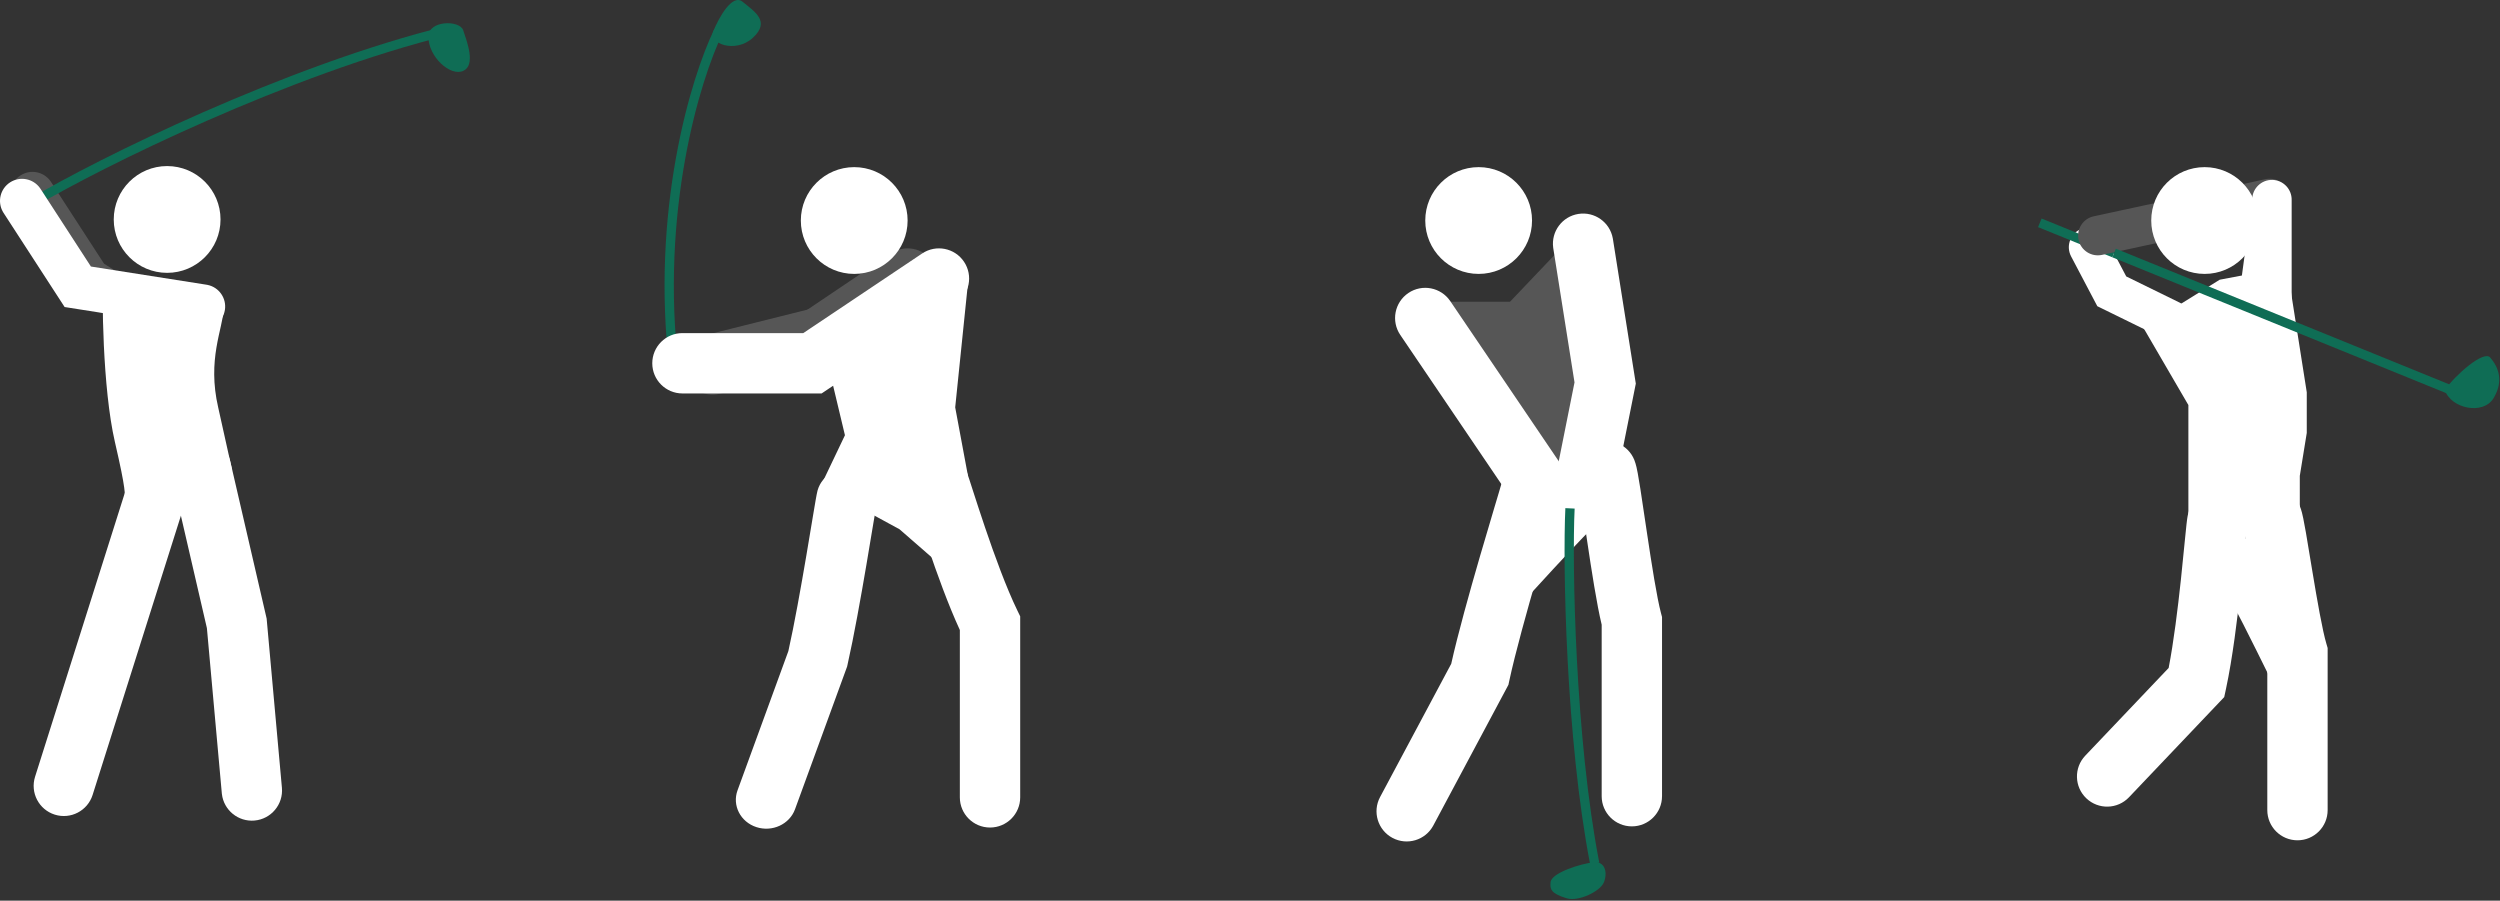
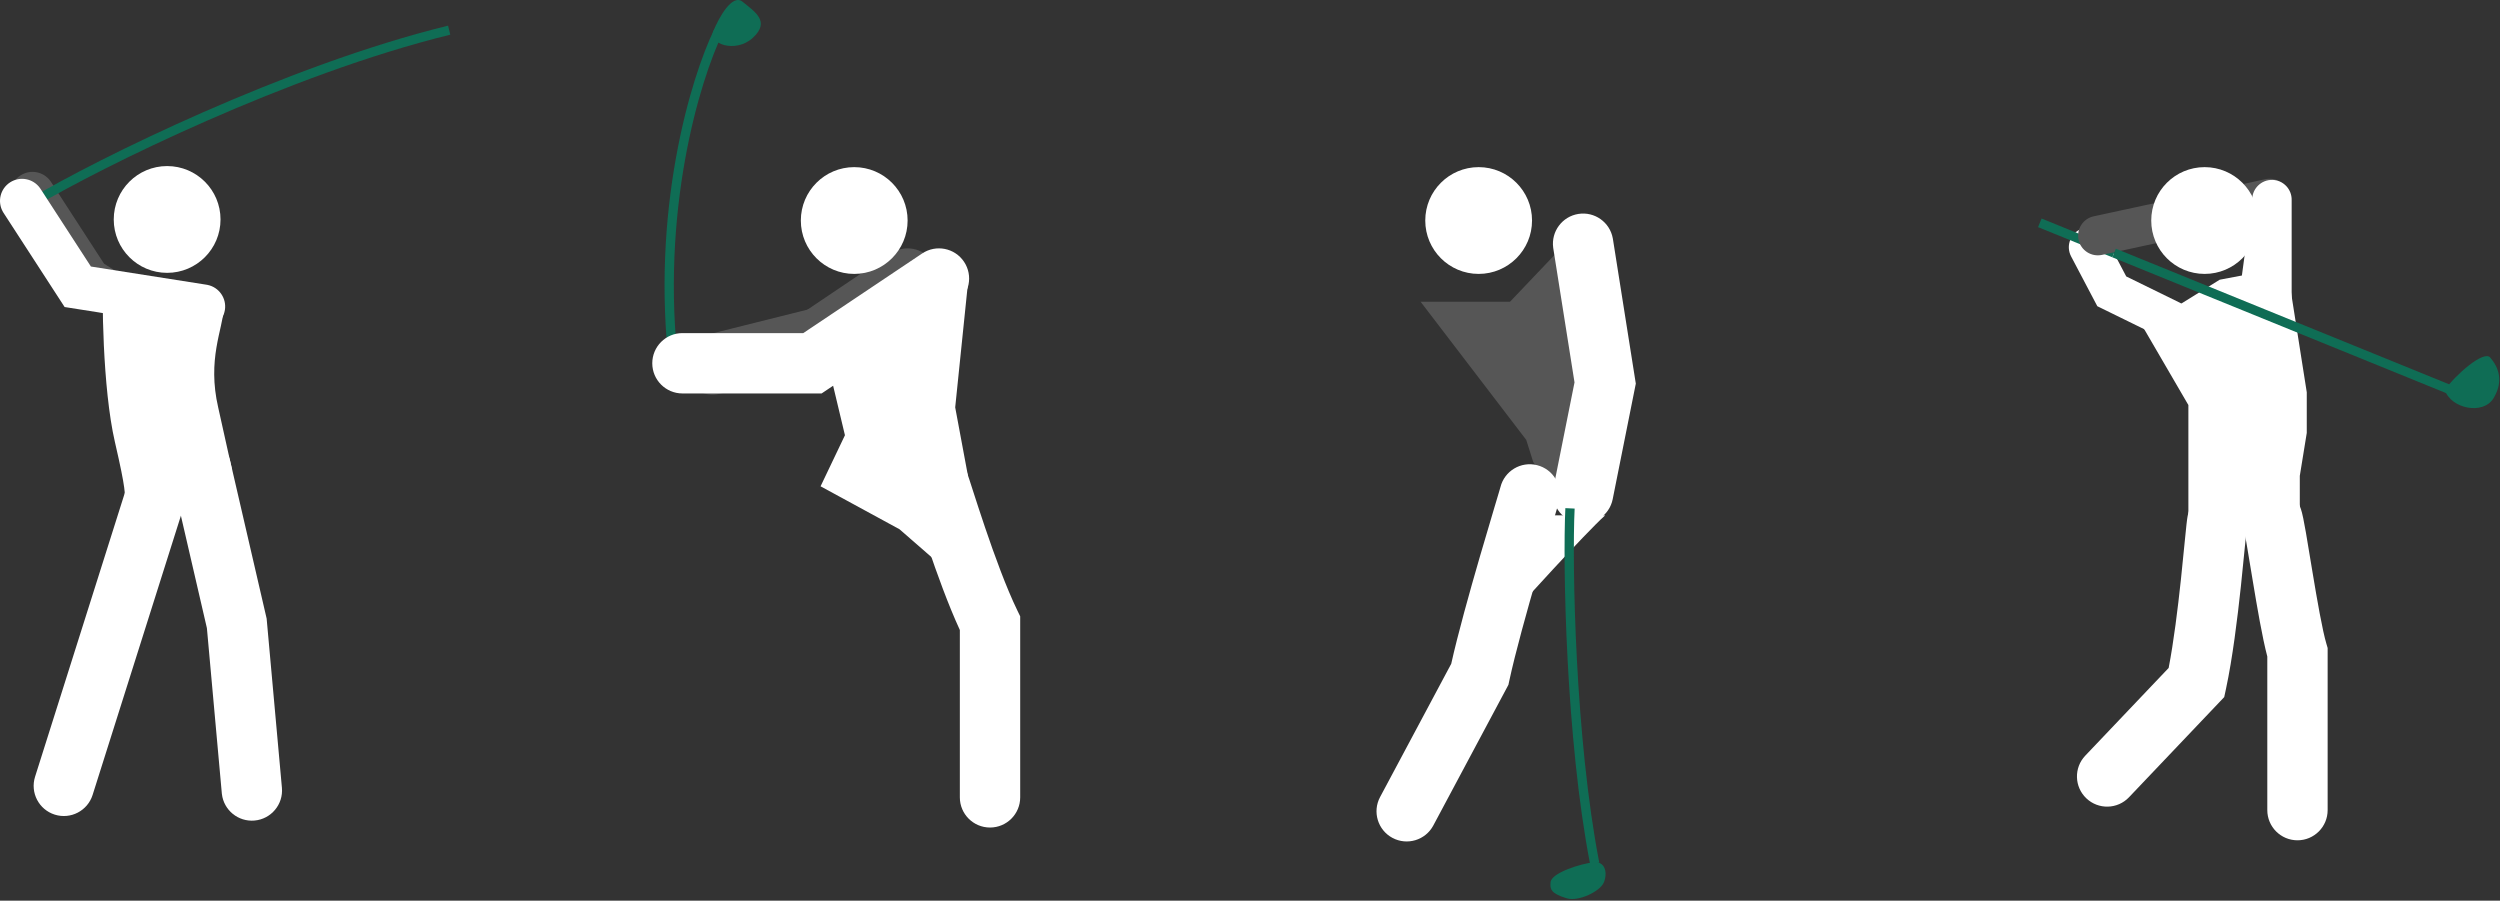
<svg xmlns="http://www.w3.org/2000/svg" width="1077" height="388" viewBox="0 0 1077 388" fill="none">
  <rect x="0" y="0" width="1077" height="388" fill="#333333" stroke="none" />
  <path d="M8.831 75.573C13.095 72.807 18.749 73.897 21.694 77.969L21.971 78.372L44.823 113.603L51.036 117.487L51.444 117.756C55.566 120.632 56.75 126.267 54.057 130.577C51.276 135.026 45.415 136.379 40.966 133.598L31.178 127.481L6.031 88.712L5.775 88.295C3.257 83.946 4.567 78.339 8.831 75.573Z" fill="#565656" />
  <path d="M193.976 14.942C124.811 31.851 43.35 72.173 15.523 88.719L13.479 85.281C41.517 68.609 123.354 28.09 193.026 11.058L193.976 14.942Z" fill="#0F6D55" />
-   <path d="M184.55 15.771C184.55 24.543 194.051 33.043 199.55 30.543C205.05 28.043 201.217 18.043 199.55 13.043C198.05 8.543 184.551 8.7 184.55 15.771Z" fill="#0F6D55" />
  <path d="M4.331 78.573C8.595 75.807 14.249 76.897 17.194 80.969L17.471 81.372L39.164 114.816L88.978 122.658L89.459 122.746C94.378 123.778 97.676 128.499 96.886 133.52C96.095 138.541 91.507 142.02 86.509 141.491L86.023 141.427L27.837 132.268L1.531 91.712L1.275 91.295C-1.243 86.946 0.067 81.339 4.331 78.573Z" fill="white" />
  <path d="M95.001 94.543C95.001 107.245 84.704 117.542 72.001 117.542C59.298 117.542 49.001 107.245 49.001 94.543C49.001 81.84 59.298 71.543 72.001 71.543C84.704 71.543 95.001 81.84 95.001 94.543Z" fill="white" />
  <path d="M96.498 132.542C95.882 142.047 89.215 154.818 94.001 175.542L100.001 202.542C90 211.042 54.002 218.042 54.002 218.042C53.705 211.929 54.445 211.822 49.502 190.417C44.15 167.243 43.817 127.088 44.501 116.542L96.498 132.542Z" fill="white" />
-   <path d="M55.105 208.124C57.27 201.278 64.574 197.483 71.42 199.647C78.265 201.812 82.061 209.116 79.896 215.962L39.896 342.462C37.732 349.307 30.427 353.102 23.582 350.938C16.736 348.774 12.941 341.469 15.105 334.624L55.105 208.124Z" fill="white" />
+   <path d="M55.105 208.124C78.265 201.812 82.061 209.116 79.896 215.962L39.896 342.462C37.732 349.307 30.427 353.102 23.582 350.938C16.736 348.774 12.941 341.469 15.105 334.624L55.105 208.124Z" fill="white" />
  <path d="M83.571 188.877C90.566 187.259 97.548 191.618 99.166 198.613L114.868 266.483L121.448 339.373C122.094 346.524 116.82 352.844 109.67 353.49C102.631 354.125 96.397 349.025 95.588 342.045L95.554 341.711L89.133 270.598L73.836 204.472C72.218 197.477 76.576 190.496 83.571 188.877Z" fill="white" />
  <path d="M383.735 109.22C389.689 105.207 397.768 106.782 401.78 112.735C405.792 118.689 404.218 126.768 398.265 130.78L352.265 161.78C346.311 165.792 338.232 164.218 334.22 158.265C330.207 152.311 331.782 144.232 337.735 140.22L383.735 109.22Z" fill="#565656" />
  <path d="M363.847 129.388C370.812 127.646 377.871 131.882 379.612 138.847C381.354 145.812 377.119 152.871 370.153 154.612L310.153 169.612C303.188 171.354 296.129 167.119 294.388 160.153C292.646 153.188 296.882 146.129 303.847 144.388L363.847 129.388Z" fill="#565656" />
  <path d="M311.298 14.377C301.619 34.227 284.137 91.273 292.485 159.256L288.516 159.744C280.065 90.928 297.716 33.106 307.703 12.623L311.298 14.377Z" fill="#0F6D55" />
  <path d="M391 95C391 107.703 380.703 118 368 118C355.297 118 345 107.703 345 95C345 82.297 355.297 72 368 72C380.703 72 391 82.297 391 95Z" fill="white" />
  <path d="M397.266 109.198C403.231 105.203 411.307 106.8 415.302 112.765C419.297 118.731 417.7 126.806 411.734 130.802L353.951 169.5H294C286.82 169.5 281 163.679 281 156.5C281 149.32 286.82 143.5 294 143.5H346.048L397.266 109.198Z" fill="white" />
  <path d="M417 122L411.5 175.5L417 205L403 241.5L387.5 228L353.5 209.5L364 187.5L356 154L378 129L417 122Z" fill="white" />
  <path d="M413.5 343.5V271.408C408.482 260.509 403.564 246.867 399.727 235.55C397.616 229.326 395.781 223.654 394.388 219.332C393.685 217.153 393.11 215.363 392.657 213.983C392.432 213.295 392.25 212.751 392.109 212.341L391.93 211.828L391.81 211.515C389.366 204.926 392.61 197.555 399.172 194.93C405.734 192.305 413.167 195.406 415.942 201.862L416.07 202.172L416.328 202.851C416.987 204.654 418.031 207.935 419.134 211.356C420.521 215.659 422.305 221.174 424.349 227.2C428.488 239.407 433.497 253.119 438.201 262.835L439.5 265.519V343.5C439.5 350.68 433.68 356.5 426.5 356.5C419.32 356.5 413.5 350.68 413.5 343.5Z" fill="white" />
-   <path d="M352.262 211.114C354.154 204.635 361.157 200.734 368.069 202.374C375.091 204.04 379.361 210.794 377.606 217.458C377.664 217.236 377.57 217.635 377.267 219.366C377.013 220.816 376.682 222.779 376.282 225.175C375.488 229.936 374.435 236.325 373.242 243.343C370.867 257.318 367.87 274.186 365.102 286.417L364.935 287.16L364.672 287.877L342.493 348.631C340.123 355.122 332.658 358.56 325.819 356.311C318.979 354.062 315.356 346.978 317.726 340.487L339.634 280.474C342.201 268.995 345.034 253.093 347.365 239.381C348.55 232.411 349.588 226.104 350.392 221.285C351.111 216.975 351.79 212.887 352.175 211.424L352.262 211.114Z" fill="white" />
  <path d="M319.878 0.739C315.478 -2.861 309.712 7.572 307.378 13.239C304.698 18.738 316.878 23.238 324.378 16.238C331.878 9.239 325.378 5.239 319.878 0.739Z" fill="#0F6D55" />
  <path d="M660.002 95C660.002 107.703 649.705 118 637.002 118C624.3 118 614.002 107.703 614.002 95C614.002 82.297 624.3 72 637.002 72C649.705 72 660.002 82.297 660.002 95Z" fill="white" />
  <path d="M680.002 99L695.002 178.5L689.502 196.5L680.002 207L670.002 213L660.502 199L657.502 189.5L612.002 130H650.502L680.002 99Z" fill="#565656" />
  <path d="M691.502 222C682.836 229.833 653.602 262 652.002 264L664.502 222H691.502Z" fill="white" />
  <path d="M646.39 209.847C648.132 202.882 655.191 198.646 662.156 200.388C669.121 202.129 673.356 209.188 671.615 216.153C671.142 218.043 666.871 231.993 662.437 247.263C657.82 263.165 652.769 281.324 650.212 293.23L649.83 295.014L617.47 355.623C614.089 361.956 606.213 364.349 599.879 360.968C593.546 357.586 591.153 349.71 594.535 343.377L625.192 285.954C628.055 273.107 633.08 255.126 637.468 240.013C639.787 232.028 641.961 224.729 643.6 219.244C644.423 216.491 645.103 214.222 645.606 212.528C645.857 211.682 646.056 211.007 646.202 210.504C646.32 210.098 646.374 209.903 646.39 209.847Z" fill="white" />
-   <path d="M690.002 343V269.117C687.888 260.393 685.615 245.585 683.744 233.042C682.708 226.091 681.774 219.668 680.991 214.67C680.599 212.172 680.264 210.155 679.991 208.686C679.771 207.509 679.66 207.093 679.678 207.132C677.496 200.643 680.739 193.504 687.174 190.93C693.84 188.263 701.406 191.506 704.073 198.172C704.847 200.107 705.313 202.652 705.55 203.924C705.894 205.767 706.275 208.078 706.677 210.643C707.481 215.769 708.447 222.409 709.46 229.208C711.56 243.291 713.799 257.533 715.564 264.151L716.002 265.797V343C716.002 350.18 710.182 356 703.002 356C695.823 356 690.002 350.18 690.002 343Z" fill="white" />
-   <path d="M624.764 129.707C620.736 123.764 612.653 122.211 606.709 126.238C600.766 130.266 599.213 138.35 603.241 144.293L654.741 220.293C658.768 226.237 666.852 227.789 672.795 223.762C678.739 219.734 680.291 211.651 676.264 205.707L624.764 129.707Z" fill="white" />
  <path d="M679.969 92.16C686.95 91.055 693.511 95.726 694.785 102.637L694.842 102.967L704.706 165.267L694.749 215.05C693.341 222.09 686.493 226.655 679.452 225.247C672.412 223.839 667.847 216.991 669.255 209.95L678.299 164.734L669.162 107.033L669.114 106.701C668.191 99.735 672.989 93.266 679.969 92.16Z" fill="white" />
  <path d="M668.002 380C668.403 376 681.168 371.997 686.502 371.497C691.002 370.882 692.774 375.27 691.002 380C689.502 384.003 680.002 388.5 675.002 387C668.001 384.9 667.702 383 668.002 380Z" fill="#0F6D55" />
  <path d="M678.356 219.097C677.194 243.158 678.605 318.223 688.966 371.619L685.038 372.381C674.599 318.578 673.189 243.175 674.361 218.903L678.356 219.097Z" fill="#0F6D55" />
-   <path d="M944.755 232C953.422 239.833 981.155 299.5 982.755 301.5L971.755 232H944.755Z" fill="white" />
  <path d="M942.728 221.023C944.605 214.251 951.552 210.174 958.408 211.888C965.373 213.629 969.608 220.688 967.867 227.653C968.03 227.001 967.985 226.955 967.777 228.822C967.622 230.218 967.431 232.119 967.198 234.489C966.737 239.179 966.129 245.515 965.38 252.521C963.894 266.406 961.786 283.582 958.963 296.73L958.195 300.306L917.175 343.457C912.228 348.661 903.999 348.869 898.796 343.922C893.592 338.975 893.384 330.747 898.331 325.543L934.255 287.752C936.43 276.504 938.189 262.266 939.527 249.755C940.262 242.89 940.855 236.705 941.323 231.944C941.555 229.59 941.761 227.533 941.936 225.951C942.06 224.841 942.279 222.8 942.642 221.347L942.728 221.023Z" fill="white" />
  <path d="M976.753 349V282.824C974.62 274.779 972.363 261.516 970.527 250.438C969.489 244.166 968.559 238.408 967.777 233.922C967.387 231.681 967.057 229.895 966.791 228.61C966.651 227.932 966.56 227.557 966.523 227.405C964.226 221.05 967.201 213.908 973.473 211.12C980.034 208.204 987.717 211.159 990.633 217.72C991.517 219.709 992.027 222.255 992.251 223.339C992.602 225.035 992.988 227.145 993.392 229.46C994.198 234.087 995.167 240.085 996.178 246.188C998.288 258.925 1000.5 271.57 1002.22 277.357L1002.75 279.165V349C1002.75 356.18 996.933 362 989.753 362C982.573 362 976.753 356.18 976.753 349Z" fill="white" />
  <path d="M907.276 102.541C905.09 98.387 899.95 96.792 895.796 98.978C891.642 101.165 890.047 106.305 892.233 110.459L903.524 131.912L931.512 145.632C935.727 147.698 940.819 145.955 942.886 141.74C944.952 137.525 943.209 132.432 938.994 130.366L915.985 119.087L907.276 102.541Z" fill="white" />
  <path d="M985.255 115L993.755 169V186.5L990.755 205V231.5L942.755 222V174.499L923.253 140.999L956.255 120.5L985.255 115Z" fill="white" />
  <path d="M911.506 107.146L910 110.852L878 97.852L879.506 94.147L911.506 107.146Z" fill="#0F6D55" />
  <path d="M975.957 77.191C980.545 76.199 985.068 79.115 986.06 83.703C987.052 88.291 984.137 92.814 979.549 93.806L905.549 109.806C900.96 110.798 896.437 107.883 895.445 103.295C894.453 98.707 897.369 94.183 901.957 93.191L975.957 77.191Z" fill="#565656" />
  <path d="M972.755 95C972.755 107.703 962.457 118 949.755 118C937.052 118 926.755 107.703 926.755 95C926.755 82.297 937.052 72 949.755 72C962.457 72 972.755 82.297 972.755 95Z" fill="white" />
  <path d="M964.753 126.499L970.251 85.797C970.363 81.104 974.258 77.39 978.951 77.501C983.644 77.613 987.358 81.508 987.246 86.201L987.247 128.499C987.135 133.192 980.444 139.11 975.75 138.999C971.057 138.887 964.641 131.192 964.753 126.499Z" fill="white" />
  <path d="M1056.51 166.146L1055 169.852L909.999 110.852L911.507 107.146L1056.51 166.146Z" fill="#0F6D55" />
  <path d="M1072.75 154C1069.95 150.8 1057.59 161.666 1053.25 167.999C1055.75 175.999 1069.75 178.999 1074.25 171.499C1078.75 163.999 1076.25 158 1072.75 154Z" fill="#0F6D55" />
</svg>